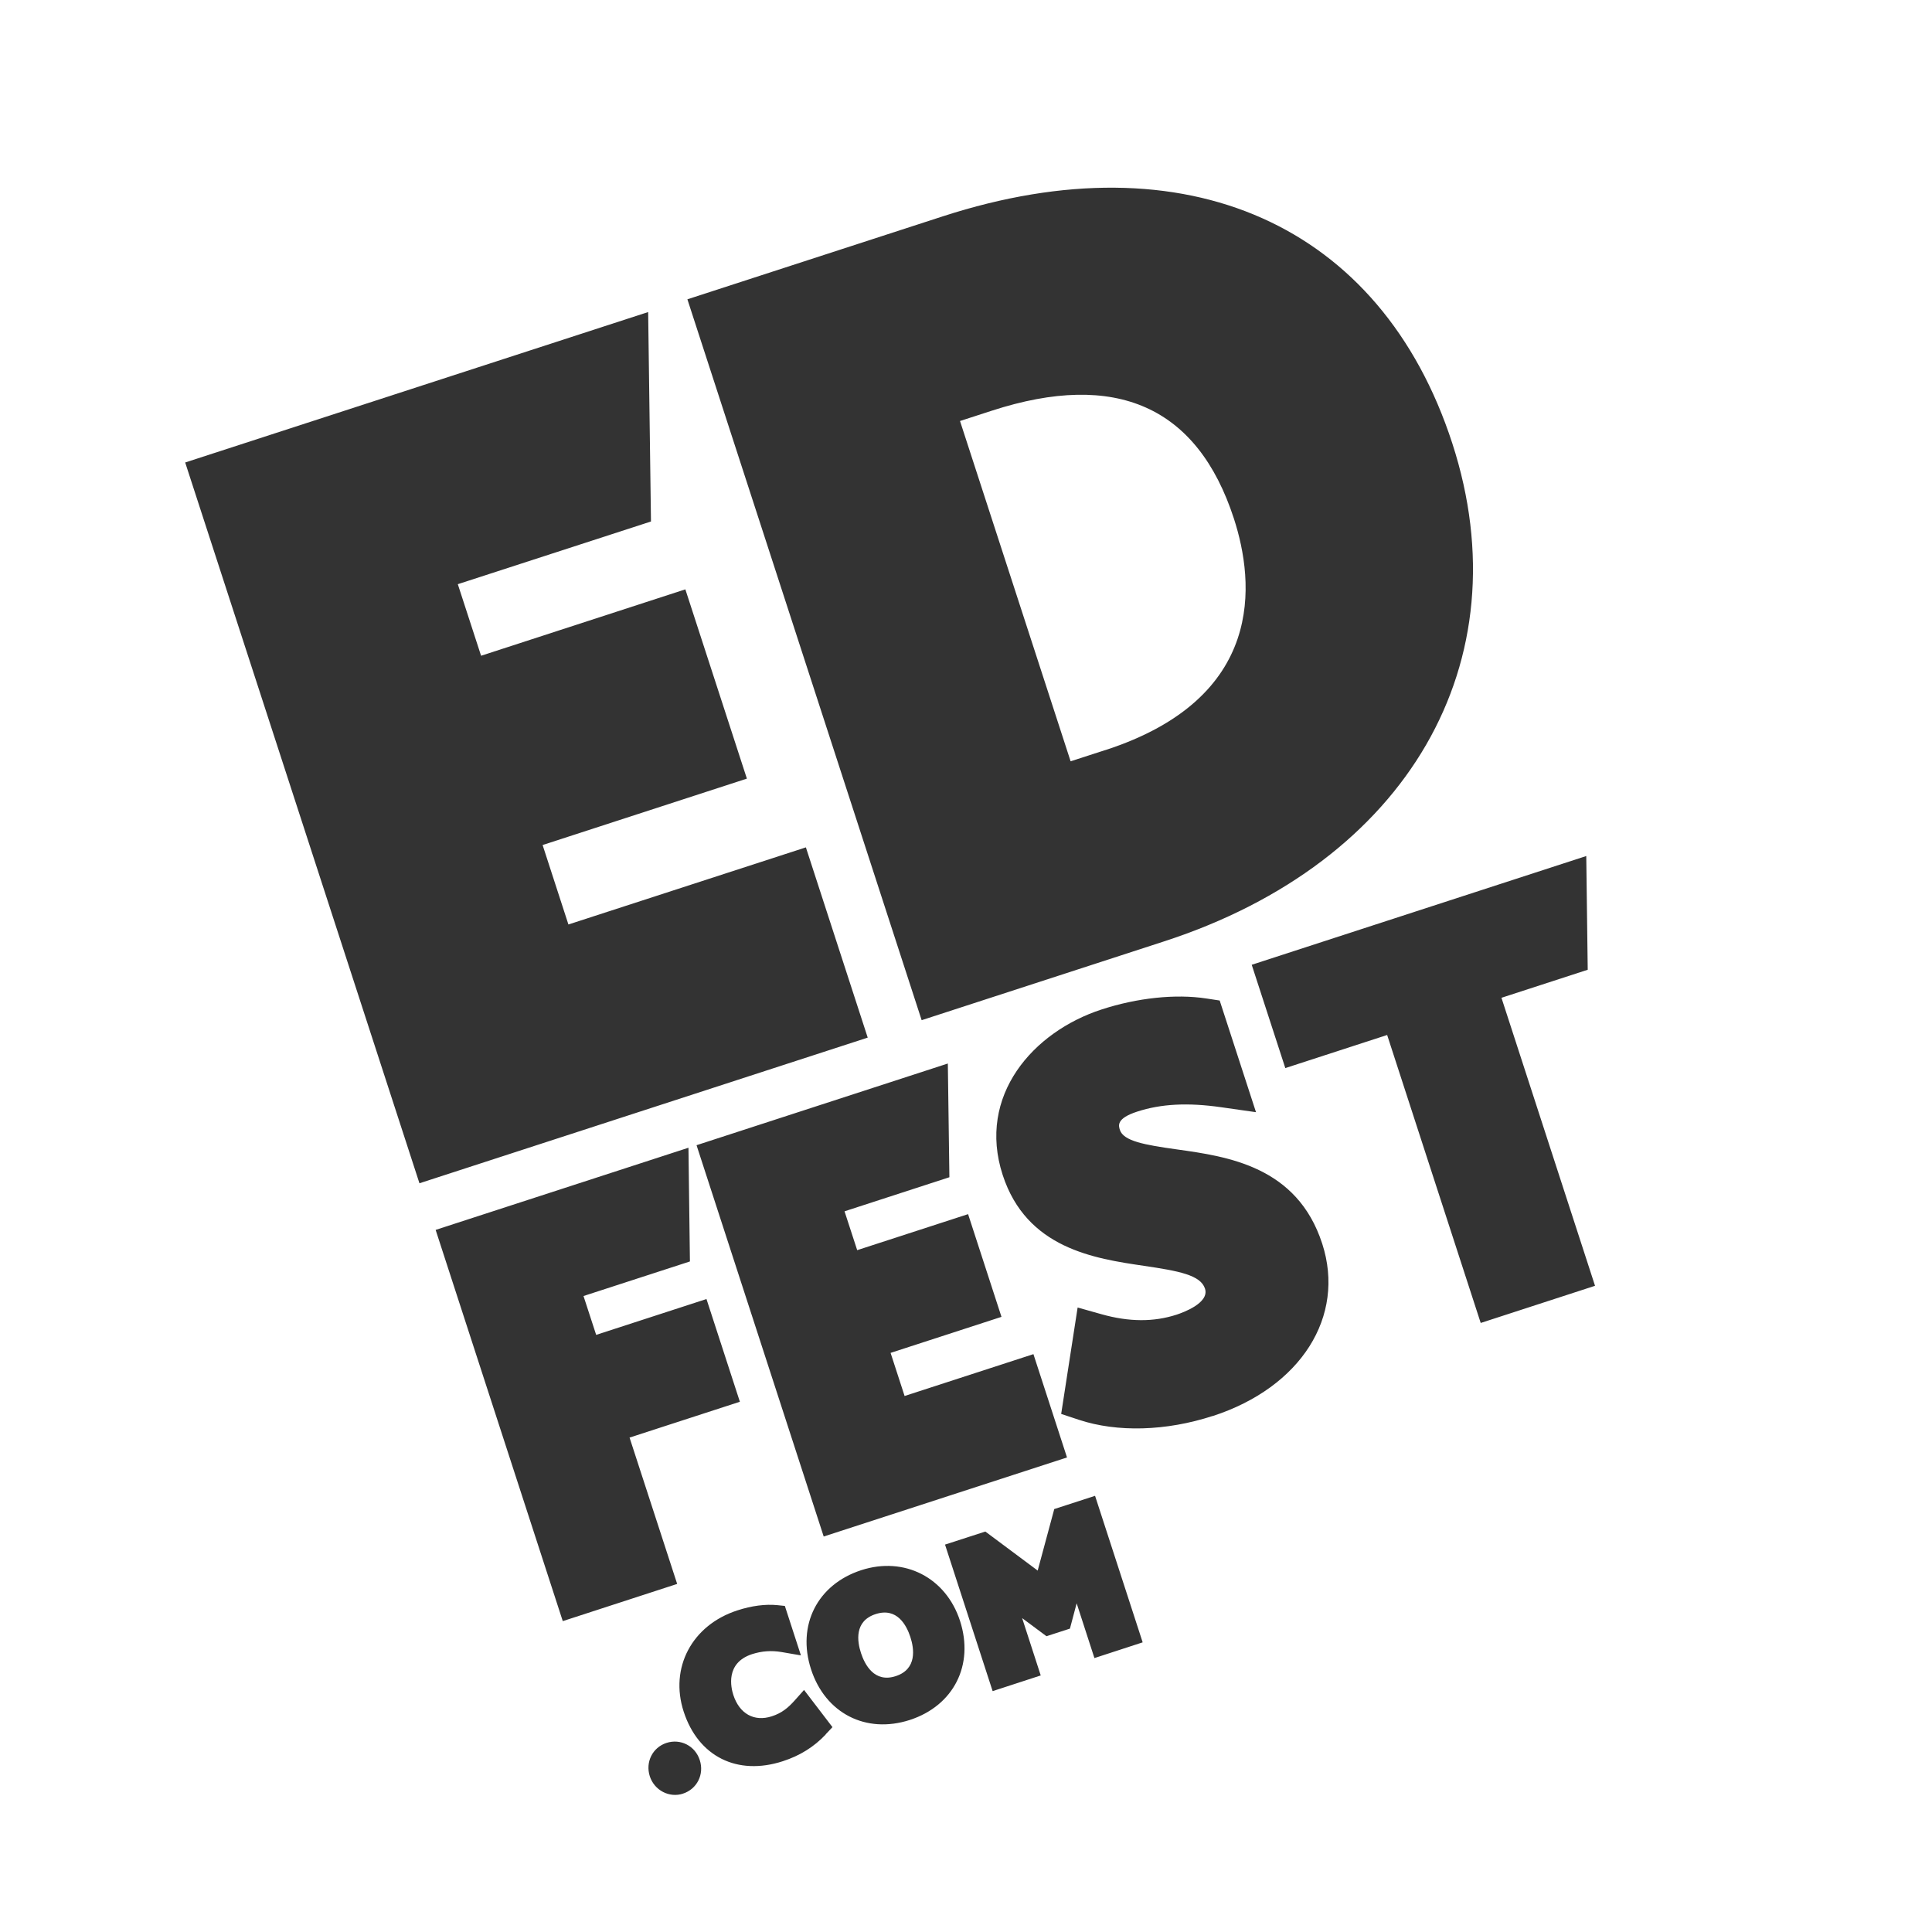
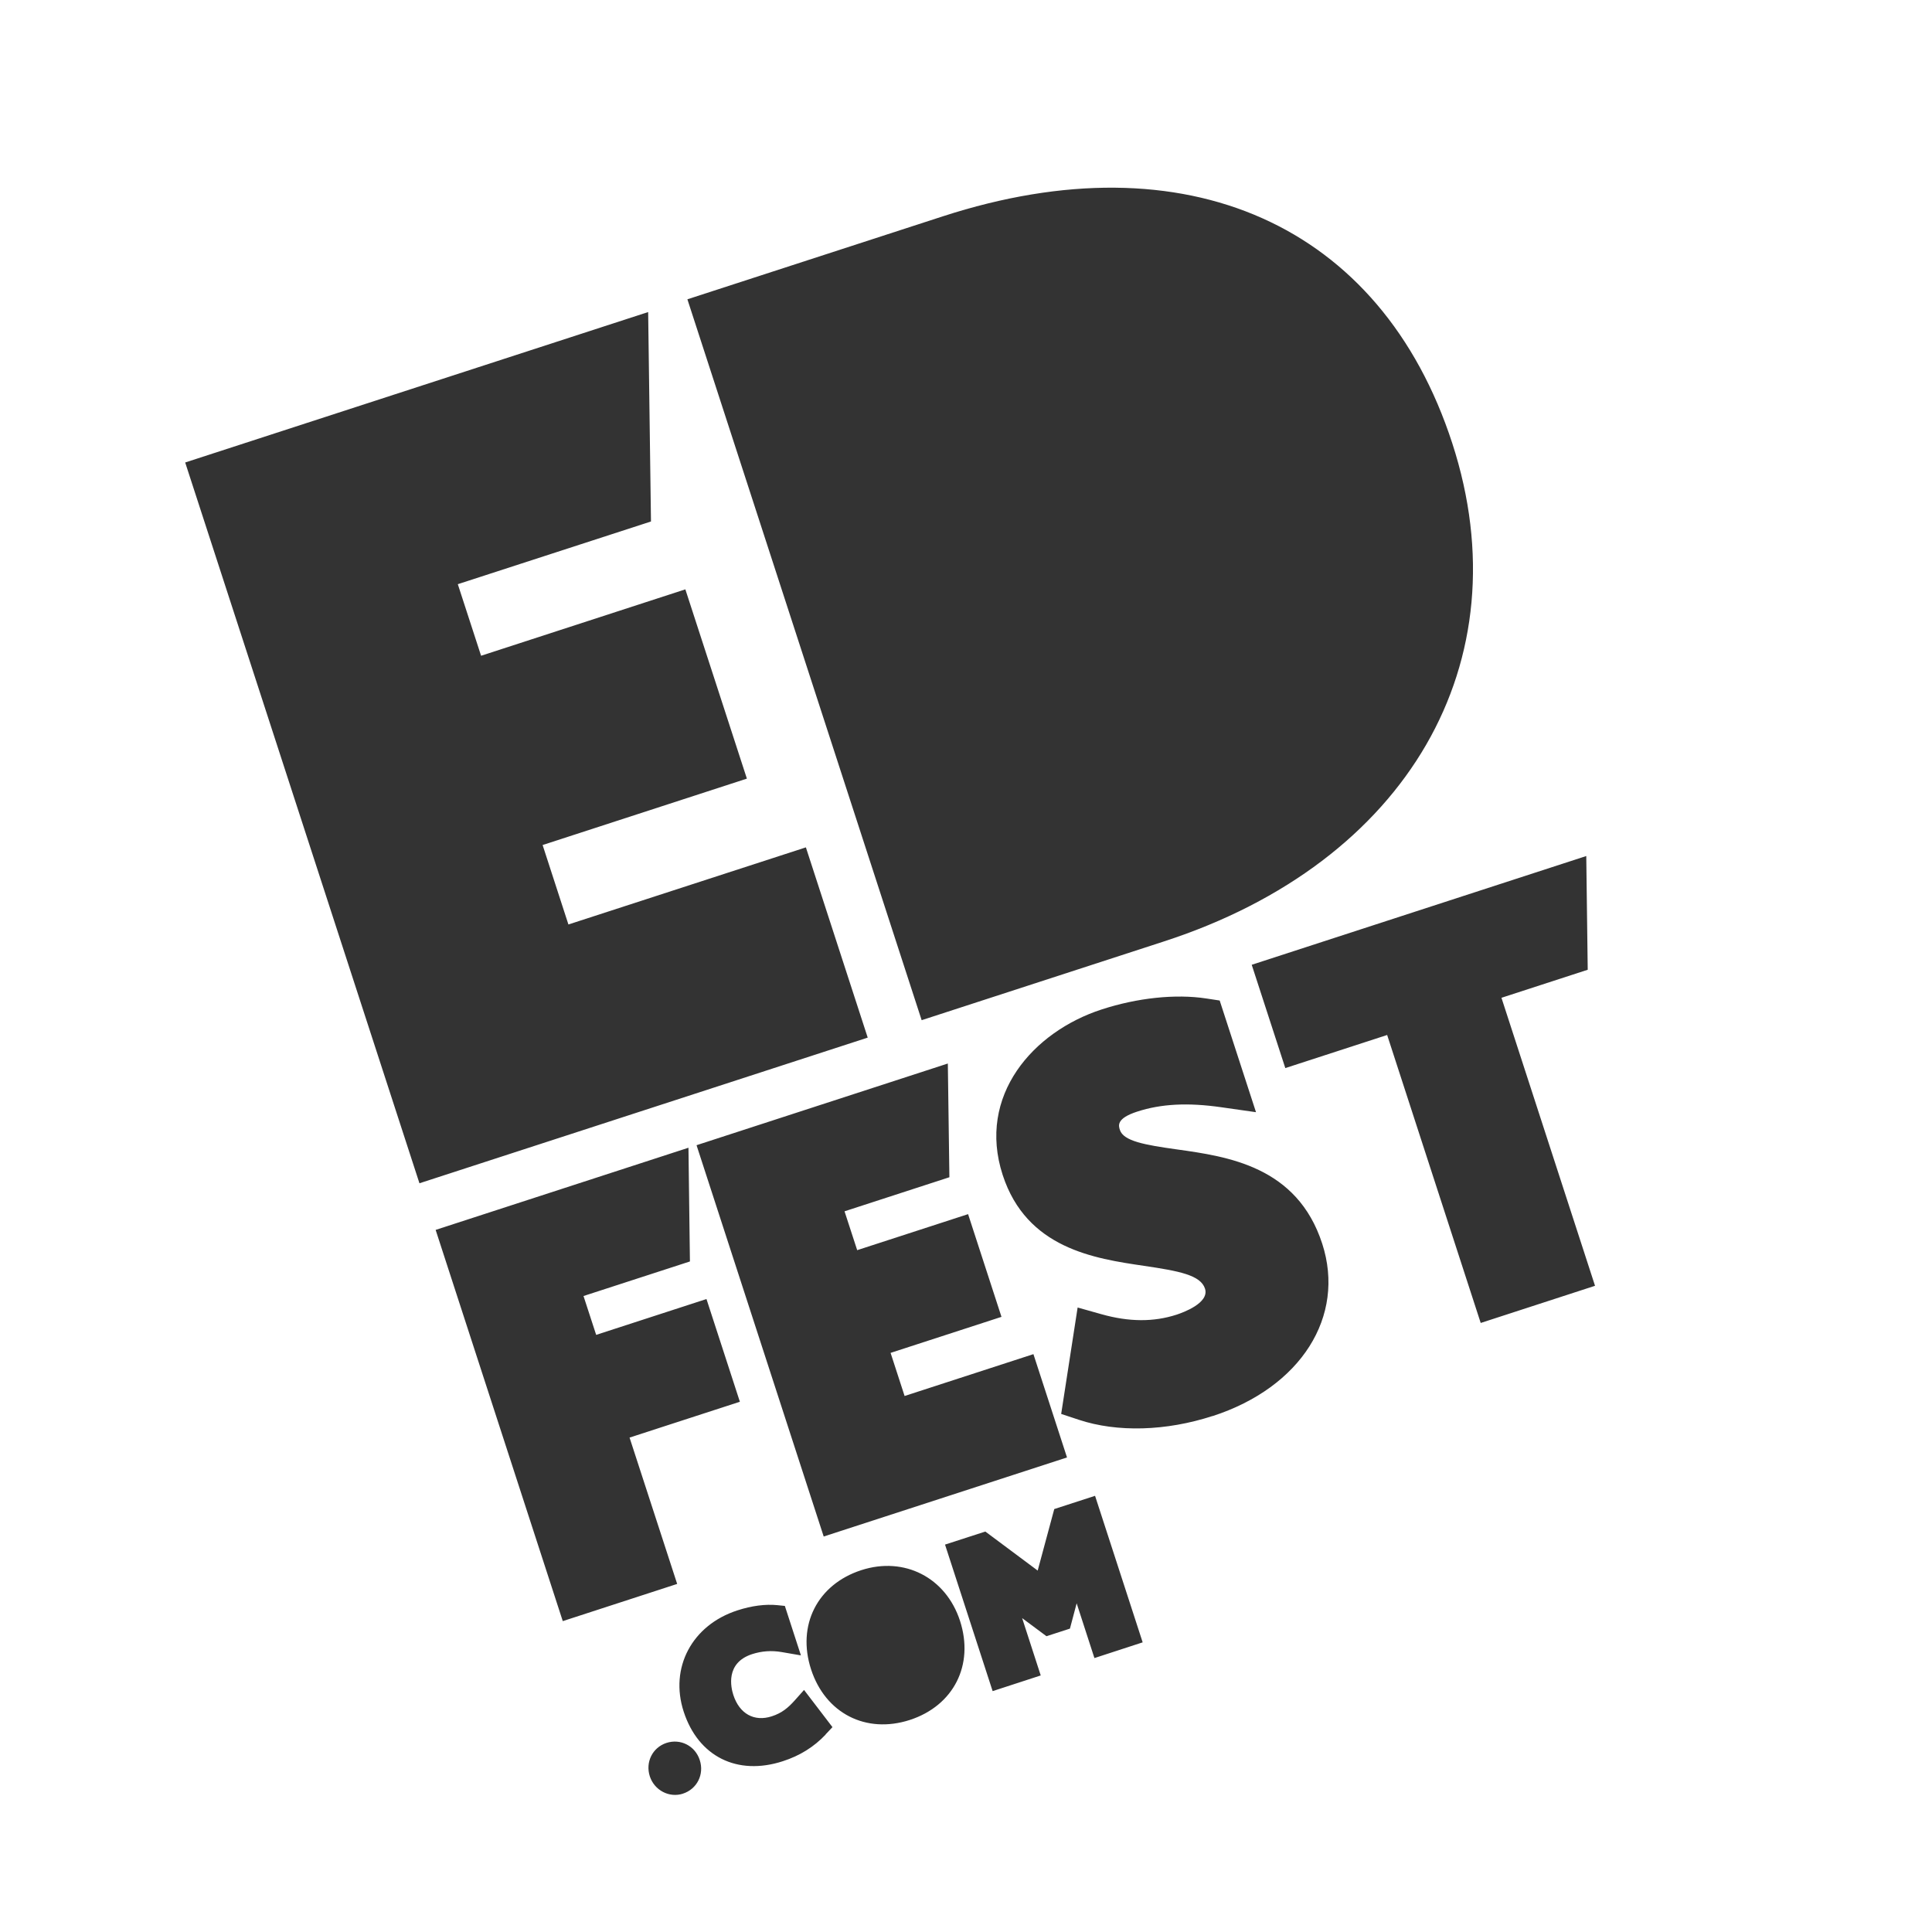
<svg xmlns="http://www.w3.org/2000/svg" id="Layer_2" viewBox="0 0 198.43 198.43">
  <rect x="0" y="0" width="198.43" height="198.43" fill="#333333" stroke="none" />
  <defs>
    <style>.cls-1{fill:#fff;}</style>
  </defs>
  <g id="Layer_1-2">
    <g>
-       <path class="cls-1" d="M113.53,77.04c16.47-5.35,15.34-17.19,13.2-23.78-3.74-11.5-12.1-15.22-24.86-11.08l-3.27,1.06,11.36,34.95,3.58-1.16Z" />
-       <path class="cls-1" d="M89.93,165.78c-2.21,.72-1.89,2.81-1.5,4,.39,1.19,1.37,3.09,3.57,2.37,2.21-.72,1.89-2.83,1.5-4.02-.39-1.19-1.36-3.07-3.57-2.35Z" />
      <path class="cls-1" d="M0,0V198.43H198.43V0H0ZM96.83,22.22c24.97-8.11,45.02,.82,52.33,23.31,7.3,22.47-4.59,43.03-29.58,51.15l-24.92,8.1L70.6,30.74l26.23-8.52Zm-3.93,121.16l13.24-4.3,3.45,10.61-24.99,8.12-13.06-40.19,25.81-8.39,.16,11.68-10.77,3.5,1.3,3.99,11.39-3.7,3.43,10.55-11.39,3.7,1.44,4.43ZM19.02,47.5l47.55-15.45,.29,21.51-19.84,6.44,2.39,7.35,20.98-6.82,6.32,19.44-20.98,6.82,2.65,8.16,24.39-7.92,6.35,19.54-46.04,14.96L19.02,47.5Zm25.72,78.82l25.97-8.44,.15,11.68-10.93,3.55,1.3,3.99,11.33-3.68,3.43,10.55-11.33,3.68,4.89,15.03-11.75,3.82-13.06-40.19Zm25.41,57.9c-1.41,.46-2.94-.34-3.41-1.78-.47-1.46,.28-2.96,1.71-3.43,1.44-.47,2.95,.3,3.42,1.76,.48,1.47-.28,2.98-1.73,3.45Zm14.65-6.07c-1.2,1.27-2.64,2.17-4.4,2.74-4.68,1.52-8.68-.48-10.18-5.09-1.47-4.51,.85-8.89,5.51-10.4,1.47-.48,2.89-.66,4.1-.54l.78,.08,1.65,5.08-1.97-.34c-1.05-.18-2.04-.11-3.04,.21-2.77,.9-2.18,3.44-1.93,4.2,.63,1.93,2.14,2.77,3.94,2.19,1.06-.34,1.7-.9,2.35-1.62l.97-1.09,2.92,3.82-.7,.74Zm8.65-1.5c-4.51,1.46-8.68-.68-10.15-5.2-1.47-4.53,.65-8.71,5.15-10.18,4.43-1.44,8.7,.75,10.15,5.2,1.47,4.53-.65,8.71-5.15,10.18Zm18.95-6.37l-1.82-5.61-.69,2.6-2.41,.78-2.5-1.86,1.91,5.89-4.94,1.61-4.89-15.05,4.14-1.34s5.35,3.99,5.38,4.01c.01-.05,.03-.1,.04-.16l1.66-6.16,4.19-1.36,4.89,15.05-4.94,1.61Zm12.15-24.85c-4.79,1.56-9.8,1.7-13.75,.39l-1.81-.6,1.69-10.93,2.45,.69c2.84,.8,5.36,.81,7.73,.04,.57-.19,3.39-1.18,2.9-2.67-.45-1.39-2.67-1.81-6.27-2.34-5.09-.75-12.05-1.78-14.51-9.34-2.64-8.13,3.11-14.7,10.16-16.99,3.68-1.2,7.6-1.61,10.75-1.13l1.38,.21,3.73,11.47-3.58-.51c-3.42-.49-6.16-.35-8.62,.45-2.16,.7-1.92,1.44-1.78,1.88,.37,1.15,2.55,1.54,5.84,2,5.21,.73,12.36,1.73,14.94,9.68,2.43,7.49-2.2,14.77-11.25,17.71Zm27.53-9.55l-9.61-29.58-10.46,3.4-3.45-10.61,34.36-11.17,.15,11.68-8.86,2.88,9.61,29.58-11.75,3.82Z" />
    </g>
  </g>
</svg>